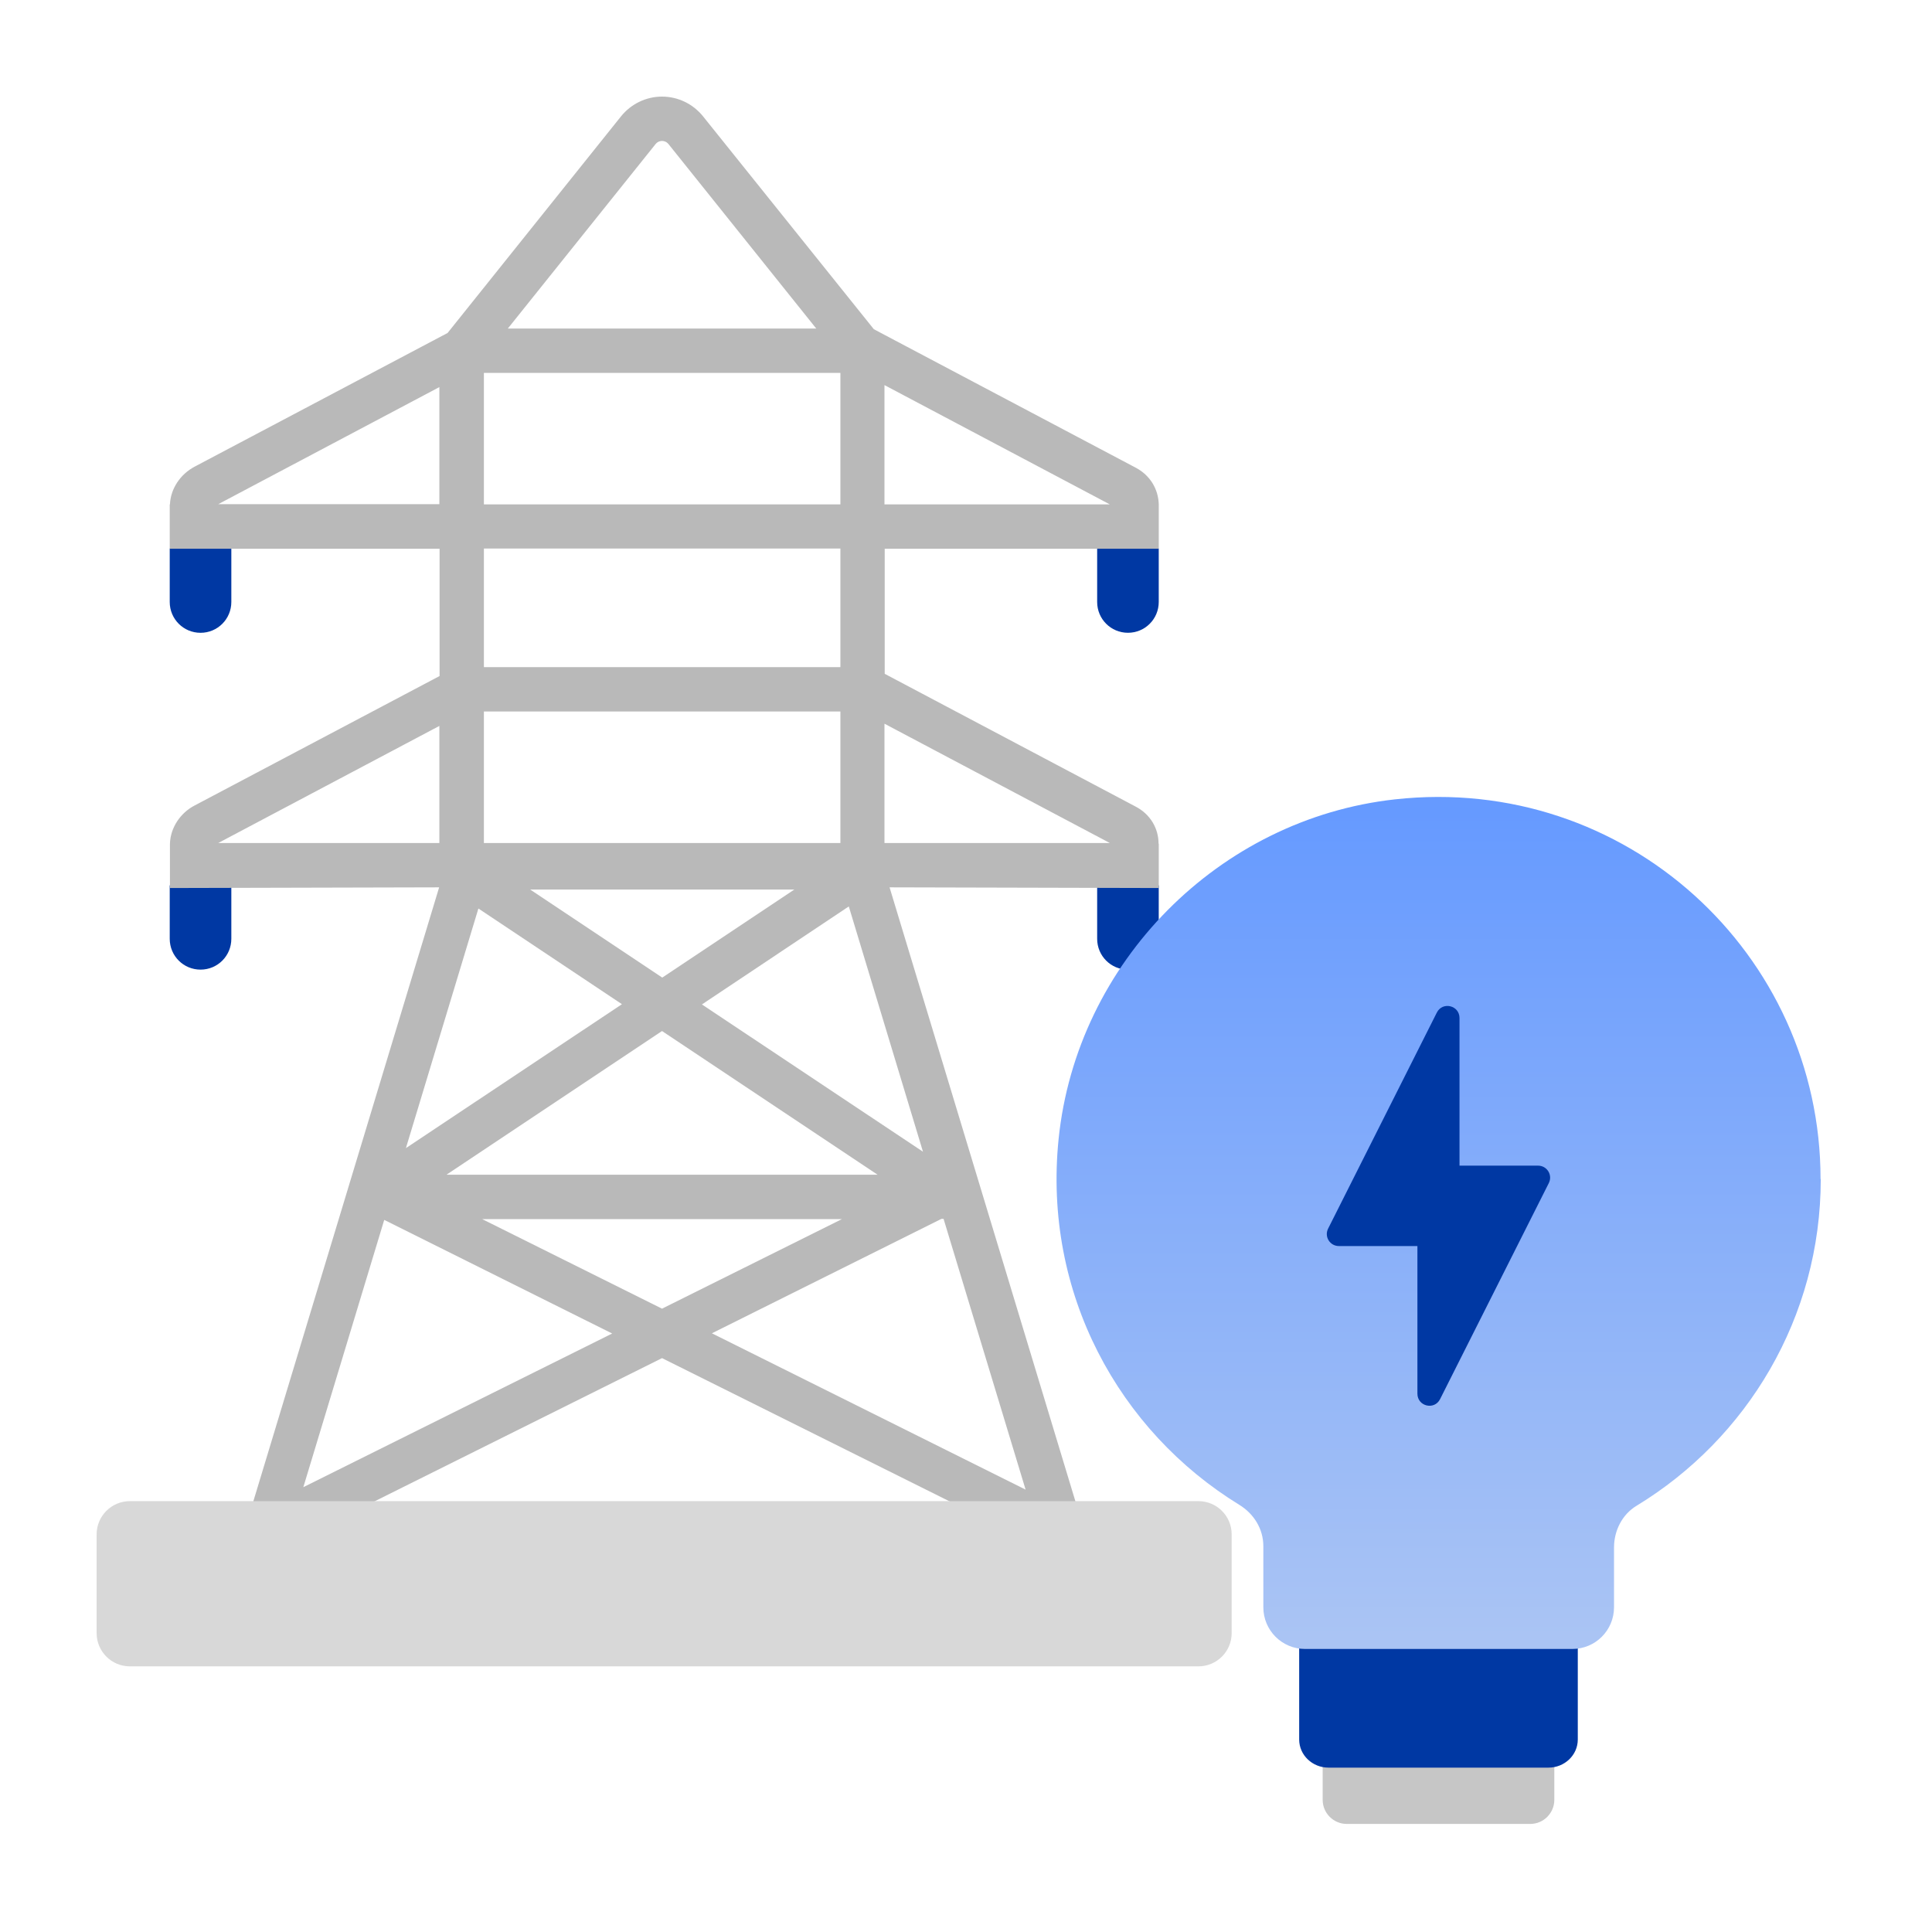
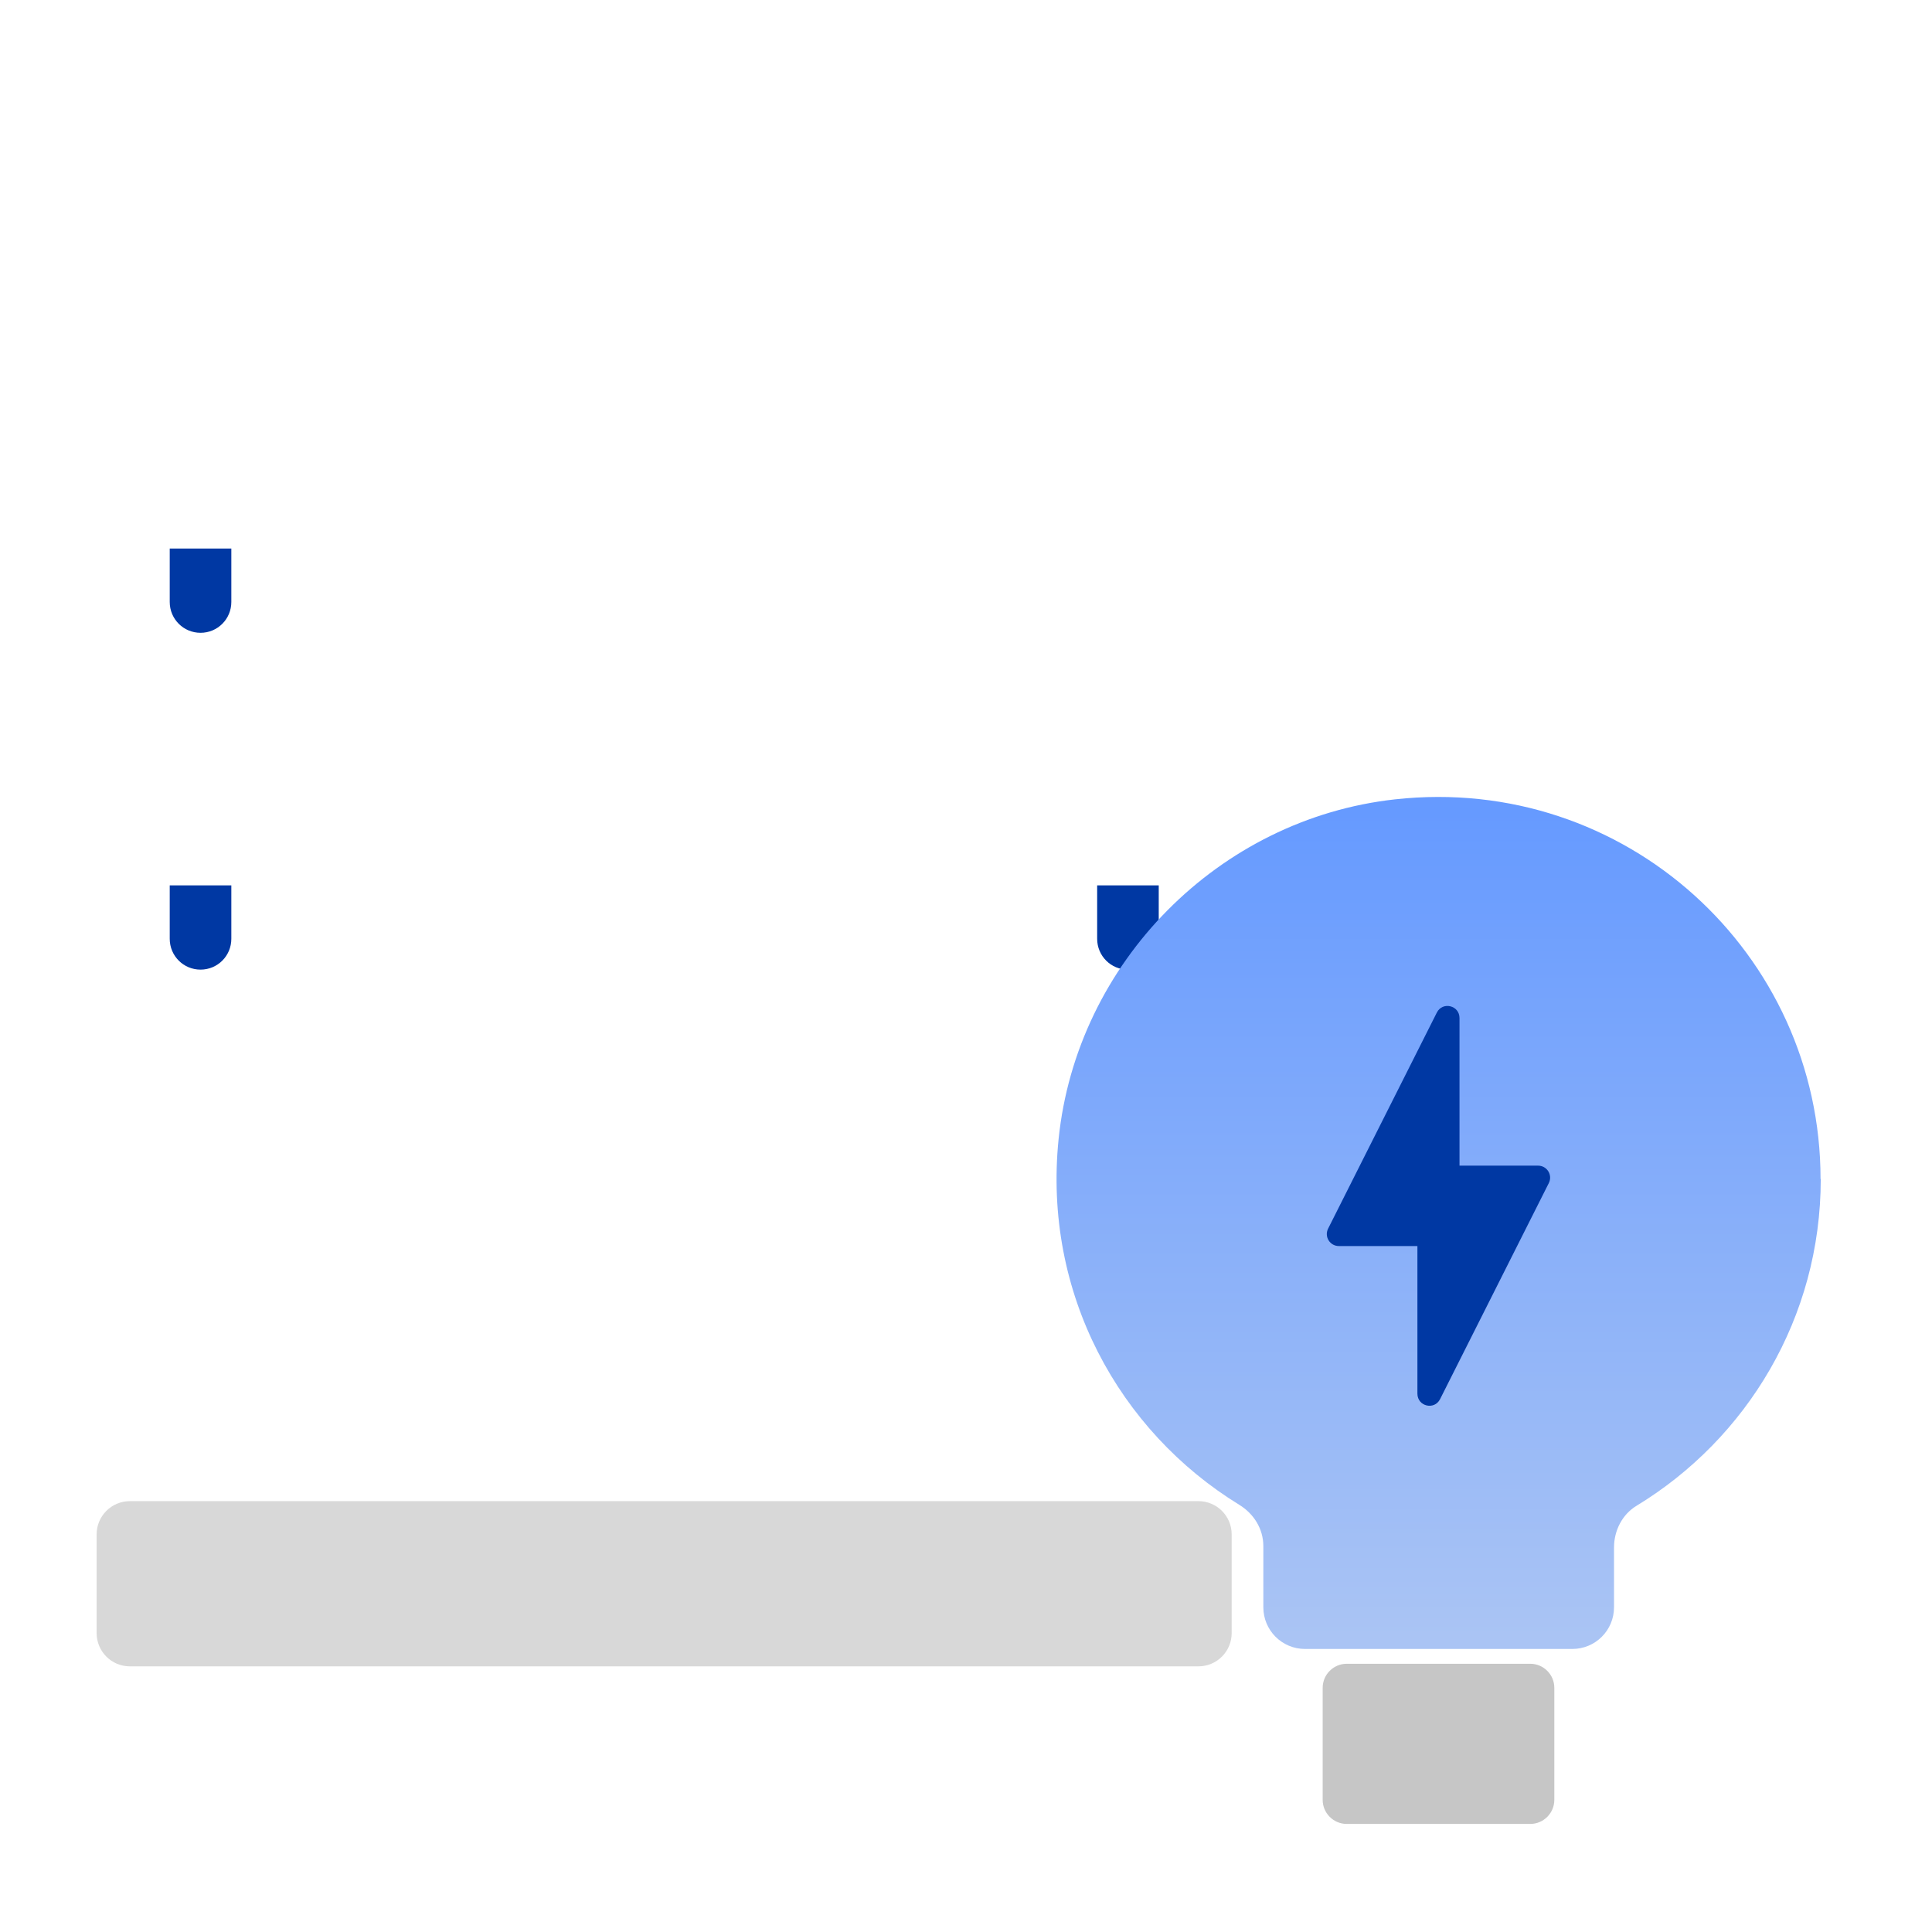
<svg xmlns="http://www.w3.org/2000/svg" width="80" height="80" viewBox="0 0 80 80" fill="none">
  <g clip-path="url(#clip0_3546_7055)">
    <path d="M7.028 36.661V38.873C7.028 39.581 7.597 40.15 8.304 40.15C9.01 40.15 9.579 39.581 9.579 38.873V36.661H7.037H7.028Z" fill="#0038A3" />
    <path d="M45.431 36.661V38.873C45.431 39.581 46 40.15 46.706 40.15C47.412 40.15 47.981 39.581 47.981 38.873V36.661H45.44H45.431Z" fill="#0038A3" />
    <path d="M7.028 22.713V24.926C7.028 25.633 7.597 26.203 8.304 26.203C9.01 26.203 9.579 25.633 9.579 24.926V22.713H7.037H7.028Z" fill="#0038A3" />
-     <path d="M45.431 22.713V24.926C45.431 25.633 46 26.202 46.706 26.202C47.412 26.202 47.981 25.633 47.981 24.926V22.713H45.44H45.431Z" fill="#0038A3" />
-     <path d="M47.973 34.934C47.973 34.292 47.624 33.713 47.028 33.401L36.634 27.901V22.722H47.982V20.886C47.964 20.252 47.624 19.683 47.037 19.371L36.184 13.632L29.111 4.817C28.698 4.303 28.074 4 27.413 4C26.753 4 26.129 4.303 25.716 4.817L18.533 13.788L8.056 19.325C7.468 19.637 7.065 20.234 7.037 20.886H7.028V22.722H18.202V27.993L8.056 33.355C7.459 33.667 7.056 34.282 7.037 34.934V36.771L18.184 36.743L9.9 64.115H11.312L11.367 64.234L11.606 64.115H43.239L43.478 64.234L43.533 64.115H45.12L36.835 36.743L47.982 36.771V34.934H47.973ZM36.624 15.946L45.955 20.886H36.624V15.946ZM27.147 5.965C27.239 5.855 27.349 5.836 27.413 5.836C27.478 5.836 27.588 5.855 27.68 5.965L33.799 13.604H21.028L27.147 5.965ZM20.037 15.441H34.799V20.886H20.037V15.441ZM20.037 22.713H34.799V27.625H20.037V22.713ZM20.037 29.462H34.799V34.907H20.037V29.462ZM18.487 48.643L27.413 42.693L36.34 48.643H18.487ZM34.863 50.48L27.413 54.189L19.964 50.48H34.863ZM21.945 36.835H32.891L27.423 40.48L21.955 36.835H21.945ZM9.037 20.877L18.193 16.029V20.877H9.037ZM9.037 34.907L18.193 30.059V34.907H9.037ZM19.817 37.625L25.753 41.582L16.808 47.541L19.808 37.625H19.817ZM15.918 50.517L25.349 55.218L12.56 61.581L15.909 50.517H15.918ZM15.285 62.279L27.413 56.237L39.542 62.279H15.285ZM39.074 50.48L42.468 61.682L29.478 55.209L38.982 50.471H39.074V50.48ZM38.23 47.698L29.065 41.592L35.147 37.533L38.221 47.698H38.23ZM36.624 34.907V29.967L45.955 34.907H36.624Z" fill="#B9B9B9" />
    <path d="M49.625 62.159H5.377C4.617 62.159 4.001 62.776 4.001 63.536V67.623C4.001 68.383 4.617 69 5.377 69H49.625C50.385 69 51.001 68.383 51.001 67.623V63.536C51.001 62.776 50.385 62.159 49.625 62.159Z" fill="#D8D8D8" />
  </g>
  <path d="M63.363 68.893H55.767C55.216 68.893 54.769 69.34 54.769 69.891V74.527C54.769 75.078 55.216 75.525 55.767 75.525H63.363C63.914 75.525 64.361 75.078 64.361 74.527V69.891C64.361 69.34 63.914 68.893 63.363 68.893Z" fill="#C6C6C6" />
-   <path d="M64.117 66.562H55.012C54.341 66.562 53.796 67.082 53.796 67.728V72.029C53.796 72.674 54.341 73.194 55.012 73.194H64.117C64.788 73.194 65.333 72.674 65.333 72.029V67.728C65.333 67.082 64.788 66.562 64.117 66.562Z" fill="#0038A3" />
  <path d="M75.385 48.82C75.385 39.489 67.302 32.044 57.761 33.1C50.467 33.905 44.582 39.858 43.835 47.16C43.181 53.557 46.342 59.258 51.314 62.31C51.918 62.679 52.312 63.308 52.312 64.021V66.553C52.312 67.508 53.083 68.28 54.039 68.28H65.106C66.062 68.28 66.833 67.508 66.833 66.553V64.079C66.833 63.383 67.168 62.713 67.764 62.352C72.333 59.577 75.393 54.563 75.393 48.829L75.385 48.82Z" fill="url(#paint0_linear_3546_7055)" />
  <path d="M63.689 48.267H60.435V42.156C60.435 41.627 59.731 41.46 59.496 41.929L54.994 50.875C54.827 51.21 55.07 51.596 55.439 51.596H58.692V57.708C58.692 58.236 59.396 58.404 59.631 57.934L64.133 48.989C64.301 48.653 64.058 48.267 63.689 48.267Z" fill="#0038A3" />
  <defs>
    <linearGradient id="paint0_linear_3546_7055" x1="59.564" y1="33.595" x2="59.564" y2="67.768" gradientUnits="userSpaceOnUse">
      <stop stop-color="#669AFF" />
      <stop offset="1" stop-color="#AAC4F4" />
    </linearGradient>
    <clipPath id="clip0_3546_7055">
      <rect width="47" height="65" fill="white" transform="translate(4 4)" />
    </clipPath>
  </defs>
</svg>